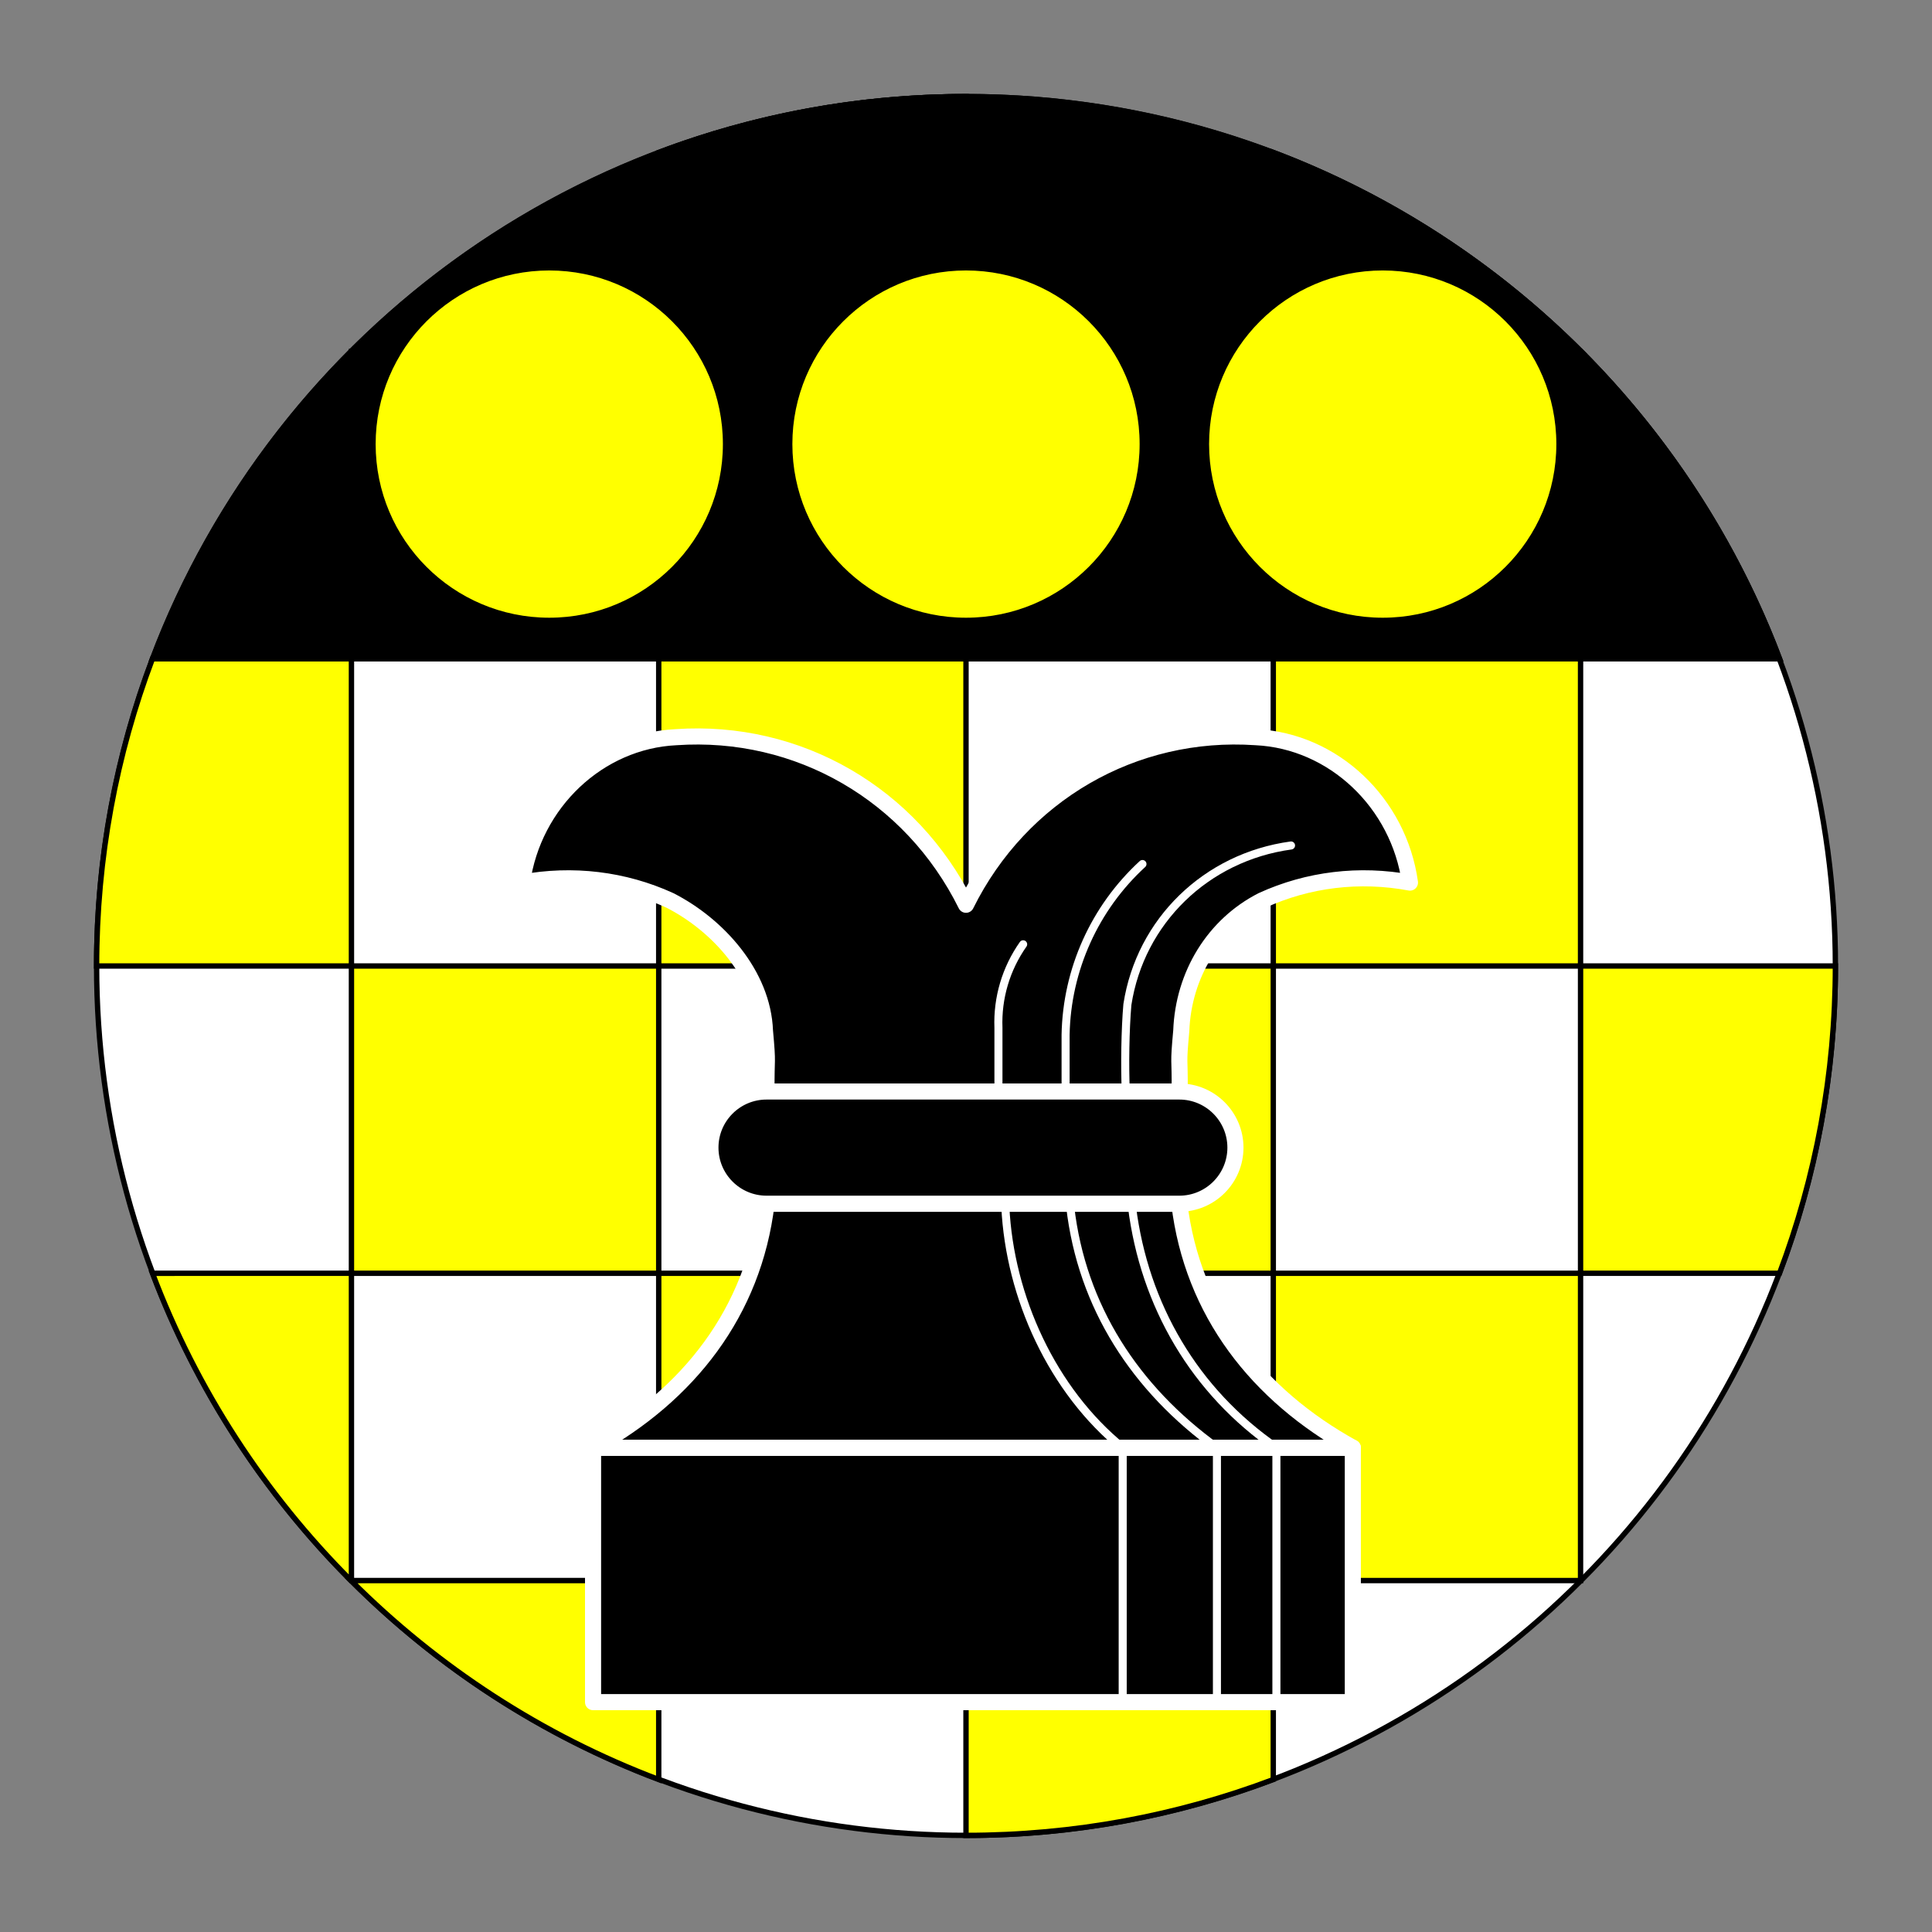
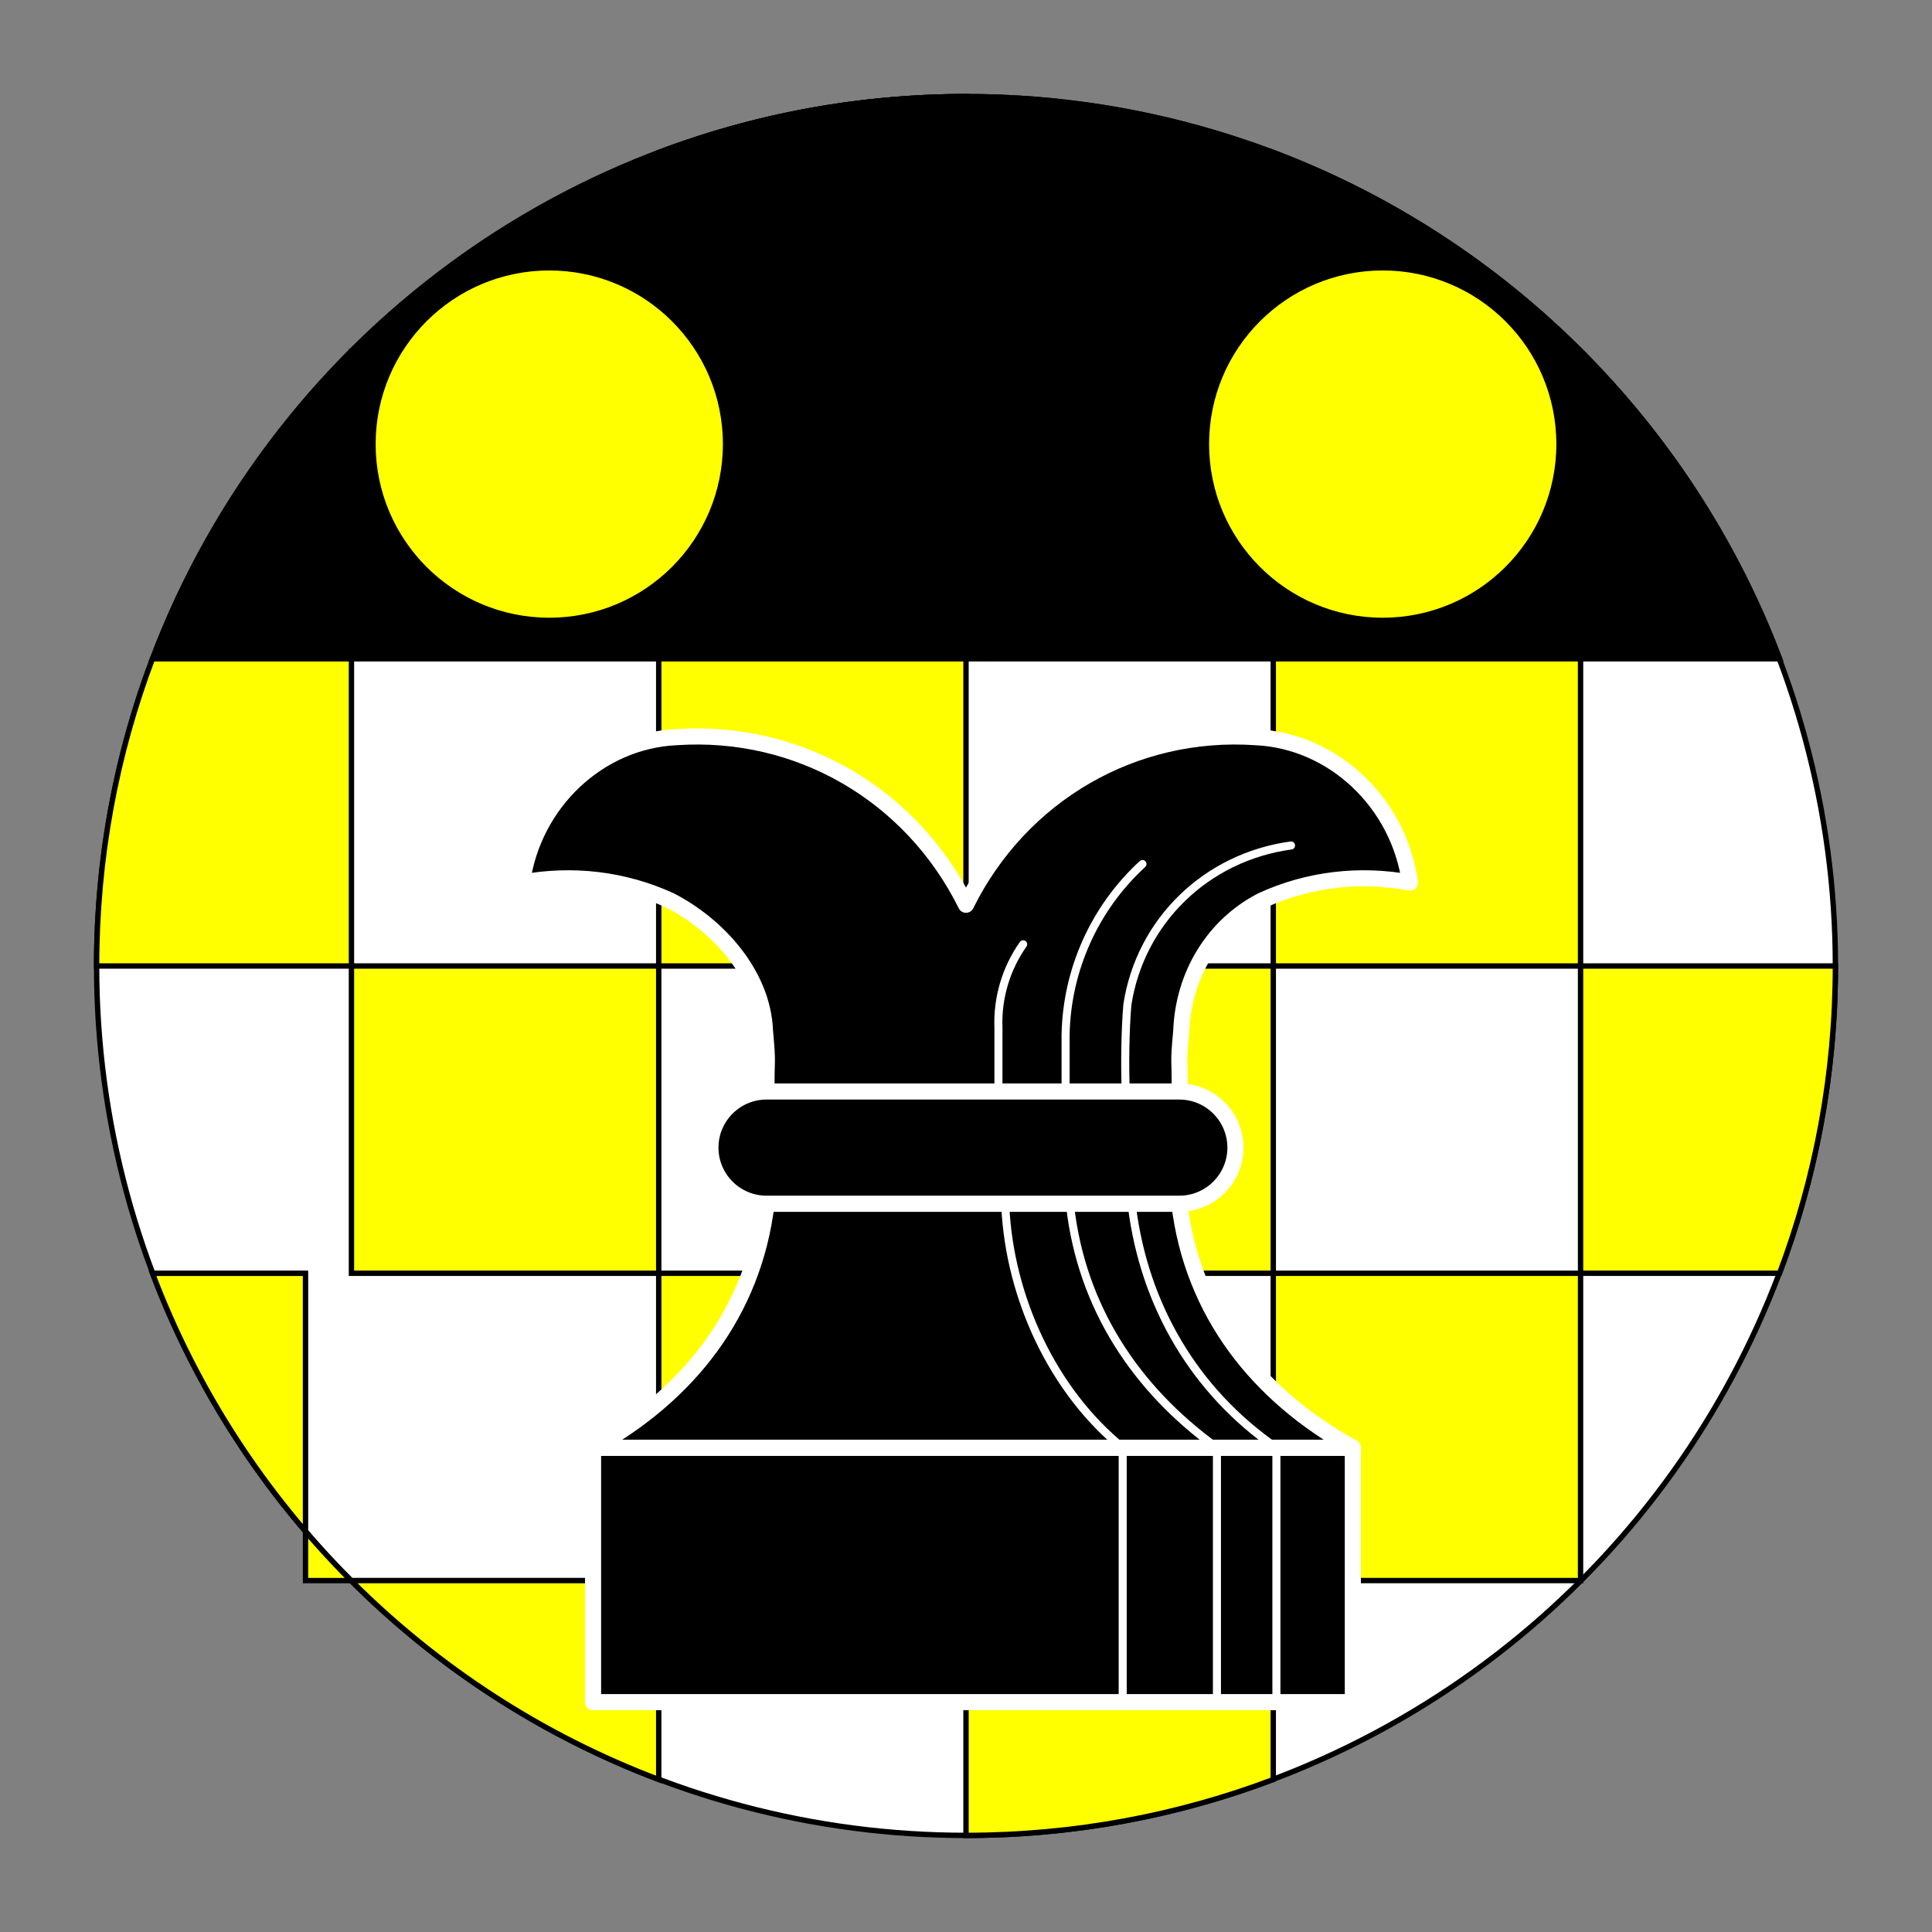
<svg xmlns="http://www.w3.org/2000/svg" version="1.1" id="Round" x="0px" y="0px" width="360px" height="360px" viewBox="0 0 360 360" enable-background="new 0 0 360 360" xml:space="preserve">
  <rect x="0" y="0" width="360" height="360" fill="#808080" stroke="none" />
  <g id="Field_2_">
    <circle fill="#FFFFFF" stroke="#000000" stroke-miterlimit="10" cx="180" cy="180" r="162" />
  </g>
  <g id="Layer_4">
    <g>
      <path fill="#FFFF00" stroke="#000000" stroke-miterlimit="10" d="M122.743,294.514v37.077    c-21.722-8.209-41.218-20.953-57.332-37.077H122.743z" />
      <path fill="#FFFF00" stroke="#000000" stroke-miterlimit="10" d="M237.256,294.514H180L180,342    c20.157,0,39.454-3.682,57.255-10.408L237.256,294.514z" />
      <rect x="122.743" y="122.744" fill="#FFFF00" stroke="#000000" stroke-miterlimit="10" width="57.257" height="57.257" />
      <path fill="#FFFF00" stroke="#000000" stroke-miterlimit="10" d="M18,180c0-20.158,3.682-39.456,10.409-57.258l37.077,0.001V180    H18z" />
      <rect x="237.256" y="122.744" fill="#FFFF00" stroke="#000000" stroke-miterlimit="10" width="57.257" height="57.257" />
      <rect x="65.486" y="65.487" fill="#FFFF00" stroke="#000000" stroke-miterlimit="10" width="57.257" height="57.257" />
      <path fill="#FFFF00" stroke="#000000" stroke-miterlimit="10" d="M294.588,65.487c16.088,16.099,28.805,35.567,37.001,57.255    l-37.076,0.002V65.487H294.588z" />
      <rect x="180" y="65.487" fill="#FFFF00" stroke="#000000" stroke-miterlimit="10" width="57.257" height="57.257" />
      <path fill="#FFFF00" stroke="#000000" stroke-miterlimit="10" d="M122.724,28.417C140.531,21.685,159.835,18,180,18L180,65.487    h-57.257L122.724,28.417z" />
      <path fill="#FFFF00" stroke="#000000" stroke-miterlimit="10" d="M294.588,65.487c-16.113-16.124-35.608-28.868-57.33-37.077    l-0.002,37.077H294.588z" />
      <rect x="65.486" y="180" fill="#FFFF00" stroke="#000000" stroke-miterlimit="10" width="57.257" height="57.257" />
      <path fill="#FFFF00" stroke="#000000" stroke-miterlimit="10" d="M342,180c0,20.157-3.682,39.454-10.409,57.256l-37.077,0.001V180    H342z" />
      <rect x="180" y="180" fill="#FFFF00" stroke="#000000" stroke-miterlimit="10" width="57.257" height="57.257" />
      <rect x="122.743" y="237.257" fill="#FFFF00" stroke="#000000" stroke-miterlimit="10" width="57.257" height="57.257" />
-       <path fill="#FFFF00" stroke="#000000" stroke-miterlimit="10" d="M65.411,294.514c-16.088-16.099-28.805-35.566-37.001-57.254    l8.559-0.003h28.517v57.257H65.411z" />
+       <path fill="#FFFF00" stroke="#000000" stroke-miterlimit="10" d="M65.411,294.514c-16.088-16.099-28.805-35.566-37.001-57.254    h28.517v57.257H65.411z" />
      <rect x="237.256" y="237.257" fill="#FFFF00" stroke="#000000" stroke-miterlimit="10" width="57.257" height="57.257" />
    </g>
  </g>
  <g id="Layer_5">
    <path stroke="#000000" stroke-miterlimit="10" d="M331.588,122.737C308.454,61.527,249.311,18,180,18   C110.688,18,51.542,61.53,28.409,122.743L331.588,122.737z" />
-     <circle fill="#FFFF00" stroke="#000000" stroke-miterlimit="10" cx="179.999" cy="82.75" r="32.853" />
    <circle fill="#FFFF00" stroke="#000000" stroke-miterlimit="10" cx="102.348" cy="82.75" r="32.852" />
    <circle fill="#FFFF00" stroke="#000000" stroke-miterlimit="10" cx="257.649" cy="82.75" r="32.853" />
  </g>
  <g id="Layer_6">
    <g>
      <g>
        <rect x="110.509" y="269.772" stroke="#FFFFFF" stroke-width="3" stroke-linecap="round" stroke-linejoin="round" stroke-miterlimit="3" width="141.57" height="47.397" />
        <path stroke="#FFFFFF" stroke-width="3" stroke-linecap="round" stroke-linejoin="round" stroke-miterlimit="3" d="     M219.816,203.386c0.06-6.926-0.328-4.432,0.296-11.306c0.396-10.484,6.094-19.738,15.074-24.309     c8.553-3.912,18.132-5.065,27.539-3.315c-2.069-14.887-14.279-26.41-28.706-27.092c-22.752-1.564-43.789,10.595-54.019,31.226     c-10.23-20.631-31.267-32.791-54.019-31.226c-14.427,0.682-26.636,12.205-28.707,27.092c9.408-1.75,18.987-0.597,27.54,3.315     c8.982,4.57,17.33,13.824,17.726,24.309c0.623,6.874,0.233,4.38,0.293,11.306H219.816z" />
        <path stroke="#FFFFFF" stroke-width="3" stroke-linecap="round" stroke-linejoin="round" stroke-miterlimit="3" d="     M252.083,269.761c-17.8-9.807-29.897-25.287-32.331-45.463h-76.918c-2.433,20.176-14.524,35.656-32.324,45.463H252.083z" />
        <path stroke="#FFFFFF" stroke-width="3" stroke-linecap="round" stroke-linejoin="round" stroke-miterlimit="3" d="     M219.751,224.298c5.771-0.004,10.451-4.685,10.455-10.457c-0.004-5.772-4.684-10.451-10.455-10.455h-76.918     c-5.773,0.004-10.452,4.683-10.456,10.455c0.004,5.772,4.683,10.453,10.456,10.457H219.751z" />
      </g>
      <g>
        <path fill="none" stroke="#FFFFFF" stroke-width="1.5" stroke-linecap="round" stroke-linejoin="round" stroke-miterlimit="3" d="     M237.839,317.169v-47.397" />
        <path fill="none" stroke="#FFFFFF" stroke-width="1.5" stroke-linecap="round" stroke-linejoin="round" stroke-miterlimit="3" d="     M226.757,317.169v-47.397" />
        <path fill="none" stroke="#FFFFFF" stroke-width="1.5" stroke-linecap="round" stroke-linejoin="round" stroke-miterlimit="3" d="     M209.199,317.169v-47.397" />
      </g>
      <g>
        <path fill="none" stroke="#FFFFFF" stroke-width="1.5" stroke-linecap="round" stroke-linejoin="round" stroke-miterlimit="3" d="     M210.931,224.877c2.303,18.365,11.67,34.388,26.908,44.895" />
        <path fill="none" stroke="#FFFFFF" stroke-width="1.5" stroke-linecap="round" stroke-linejoin="round" stroke-miterlimit="3" d="     M199.421,224.877c2.152,18.63,12.13,33.91,27.336,44.884" />
        <path fill="none" stroke="#FFFFFF" stroke-width="1.5" stroke-linecap="round" stroke-linejoin="round" stroke-miterlimit="3" d="     M209.199,269.761c-13.098-10.622-21.053-28.039-21.87-44.884" />
      </g>
      <g>
        <path fill="none" stroke="#FFFFFF" stroke-width="1.5" stroke-linecap="round" stroke-linejoin="round" stroke-miterlimit="3" d="     M209.777,203.386c-0.212-4.714-0.112-11.531,0.296-16.211c2.409-15.55,14.679-27.47,30.492-29.632" />
        <path fill="none" stroke="#FFFFFF" stroke-width="1.5" stroke-linecap="round" stroke-linejoin="round" stroke-miterlimit="3" d="     M198.558,203.386v-10.588c0.23-12.111,5.405-23.602,14.323-31.798" />
        <path fill="none" stroke="#FFFFFF" stroke-width="1.5" stroke-linecap="round" stroke-linejoin="round" stroke-miterlimit="3" d="     M186.045,203.386v-11.879c-0.212-5.552,1.407-11.011,4.604-15.552" />
      </g>
    </g>
  </g>
</svg>